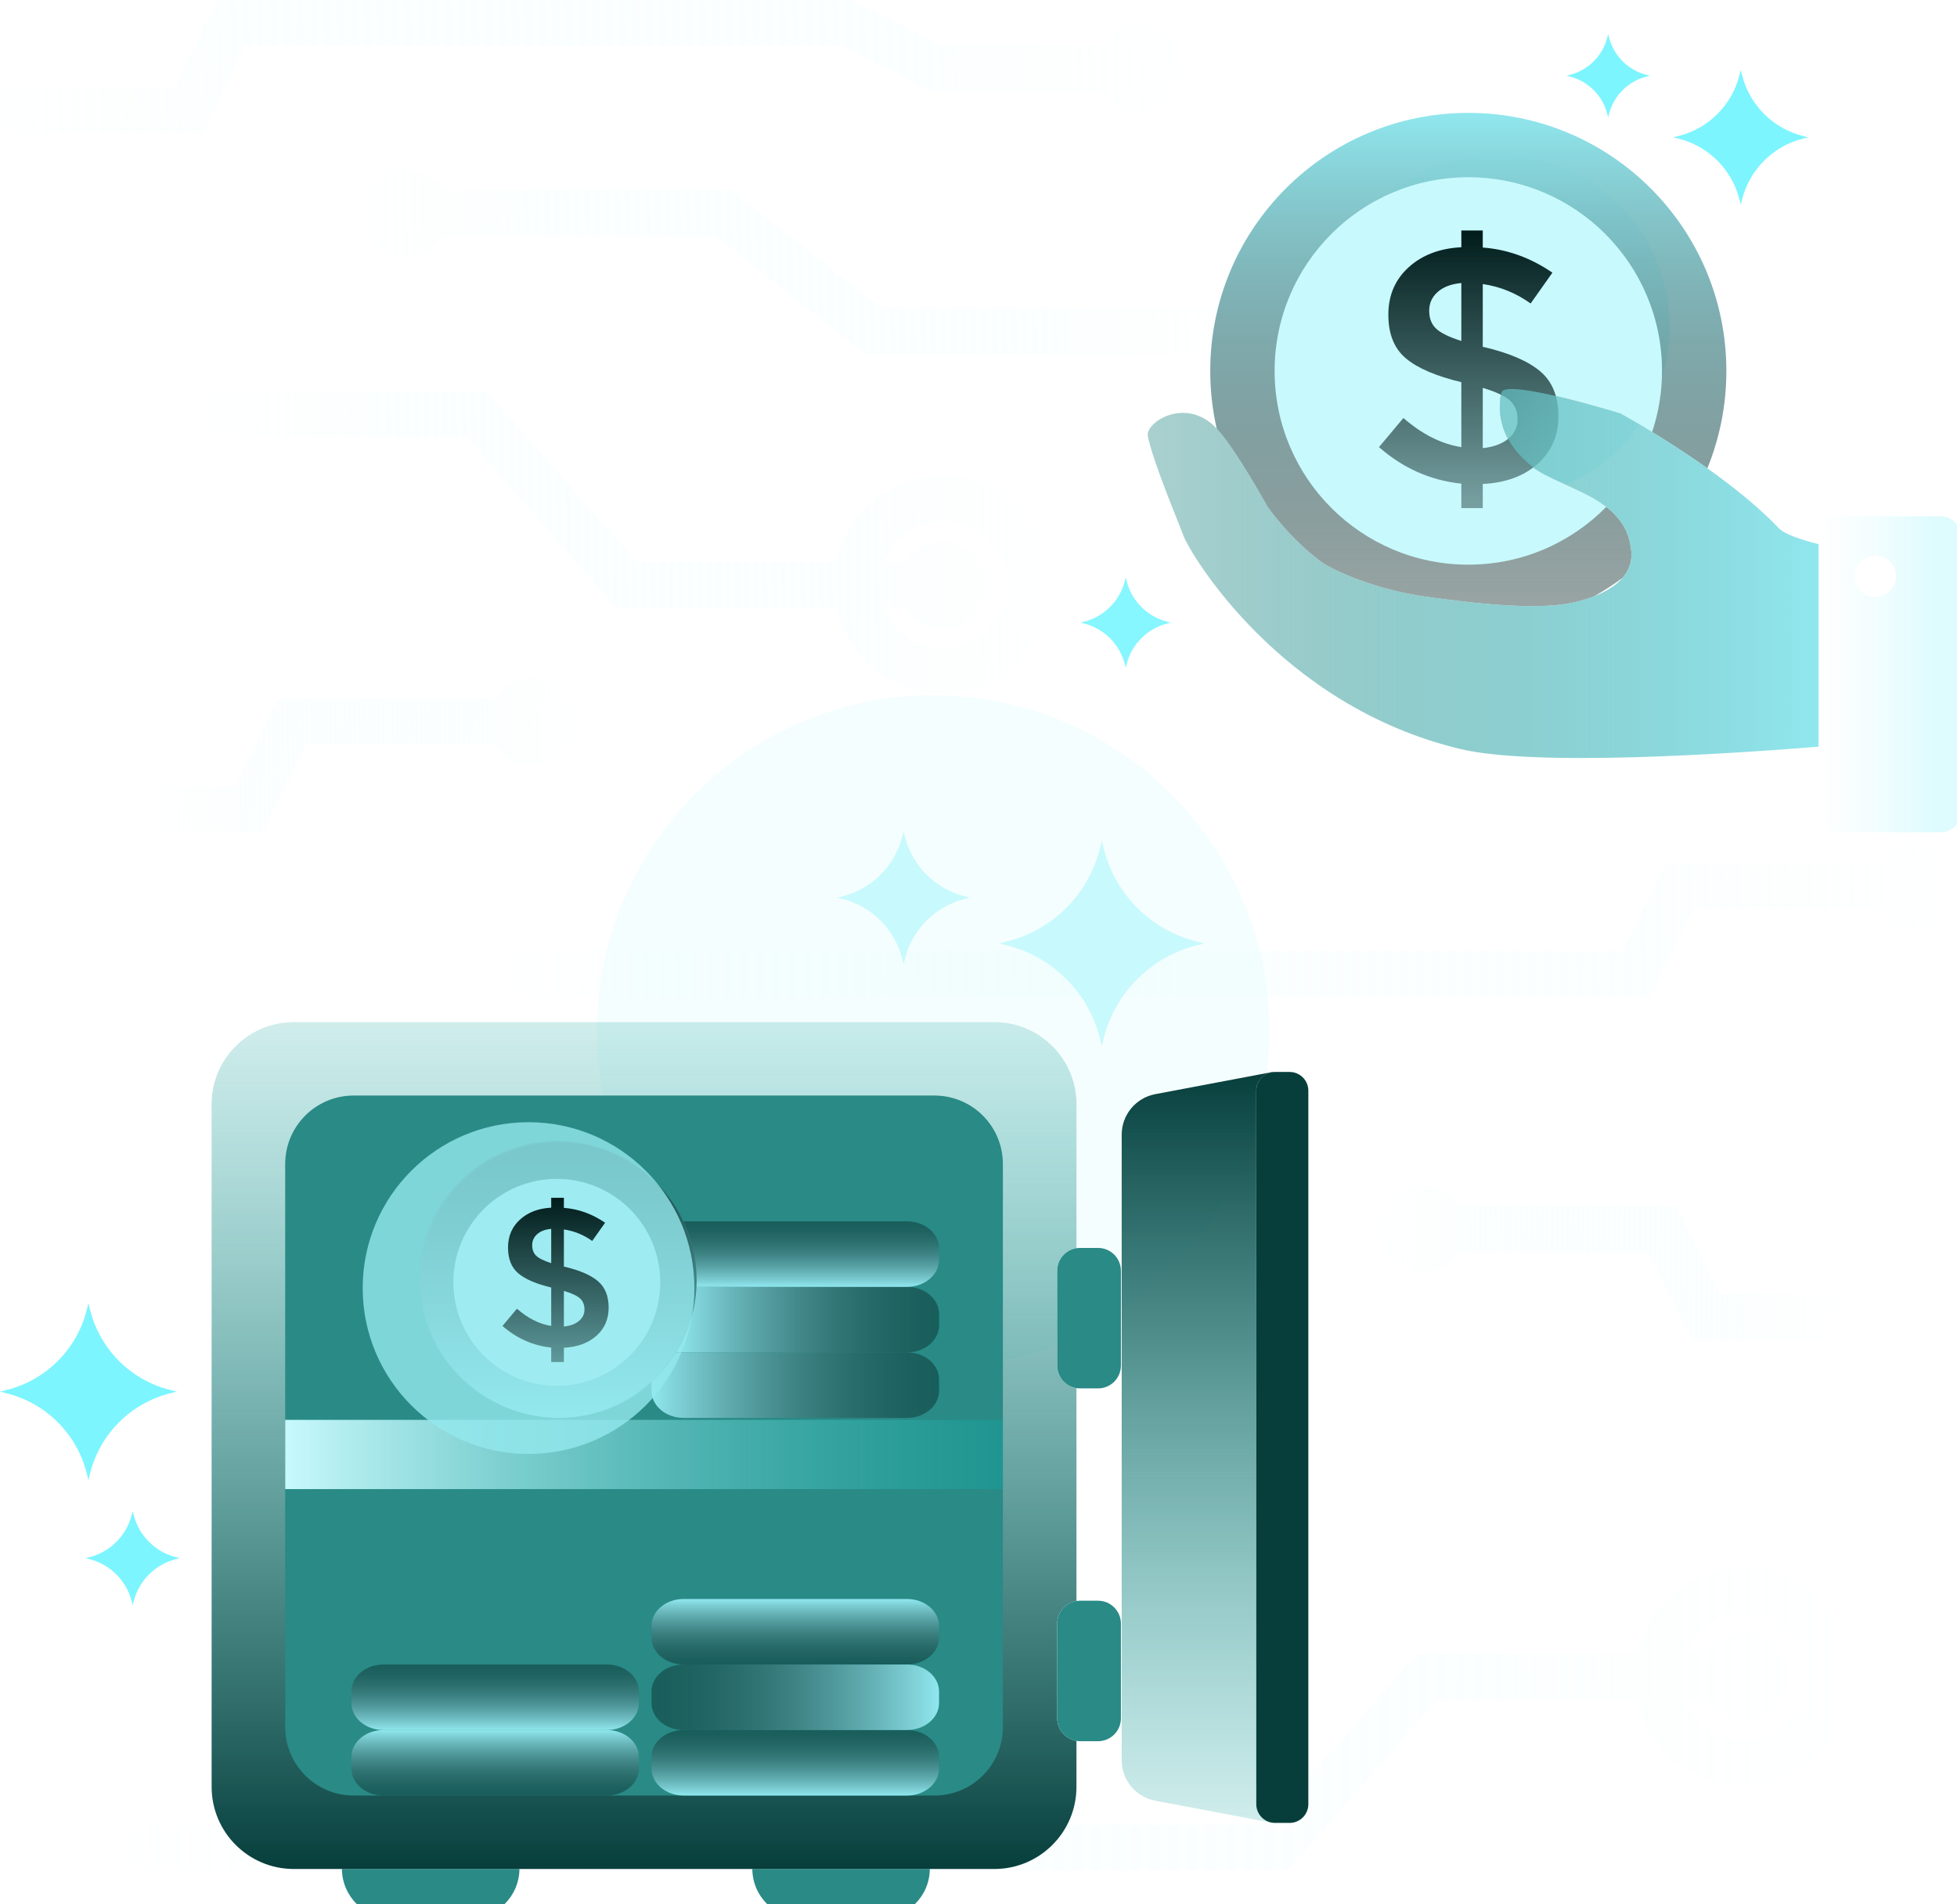
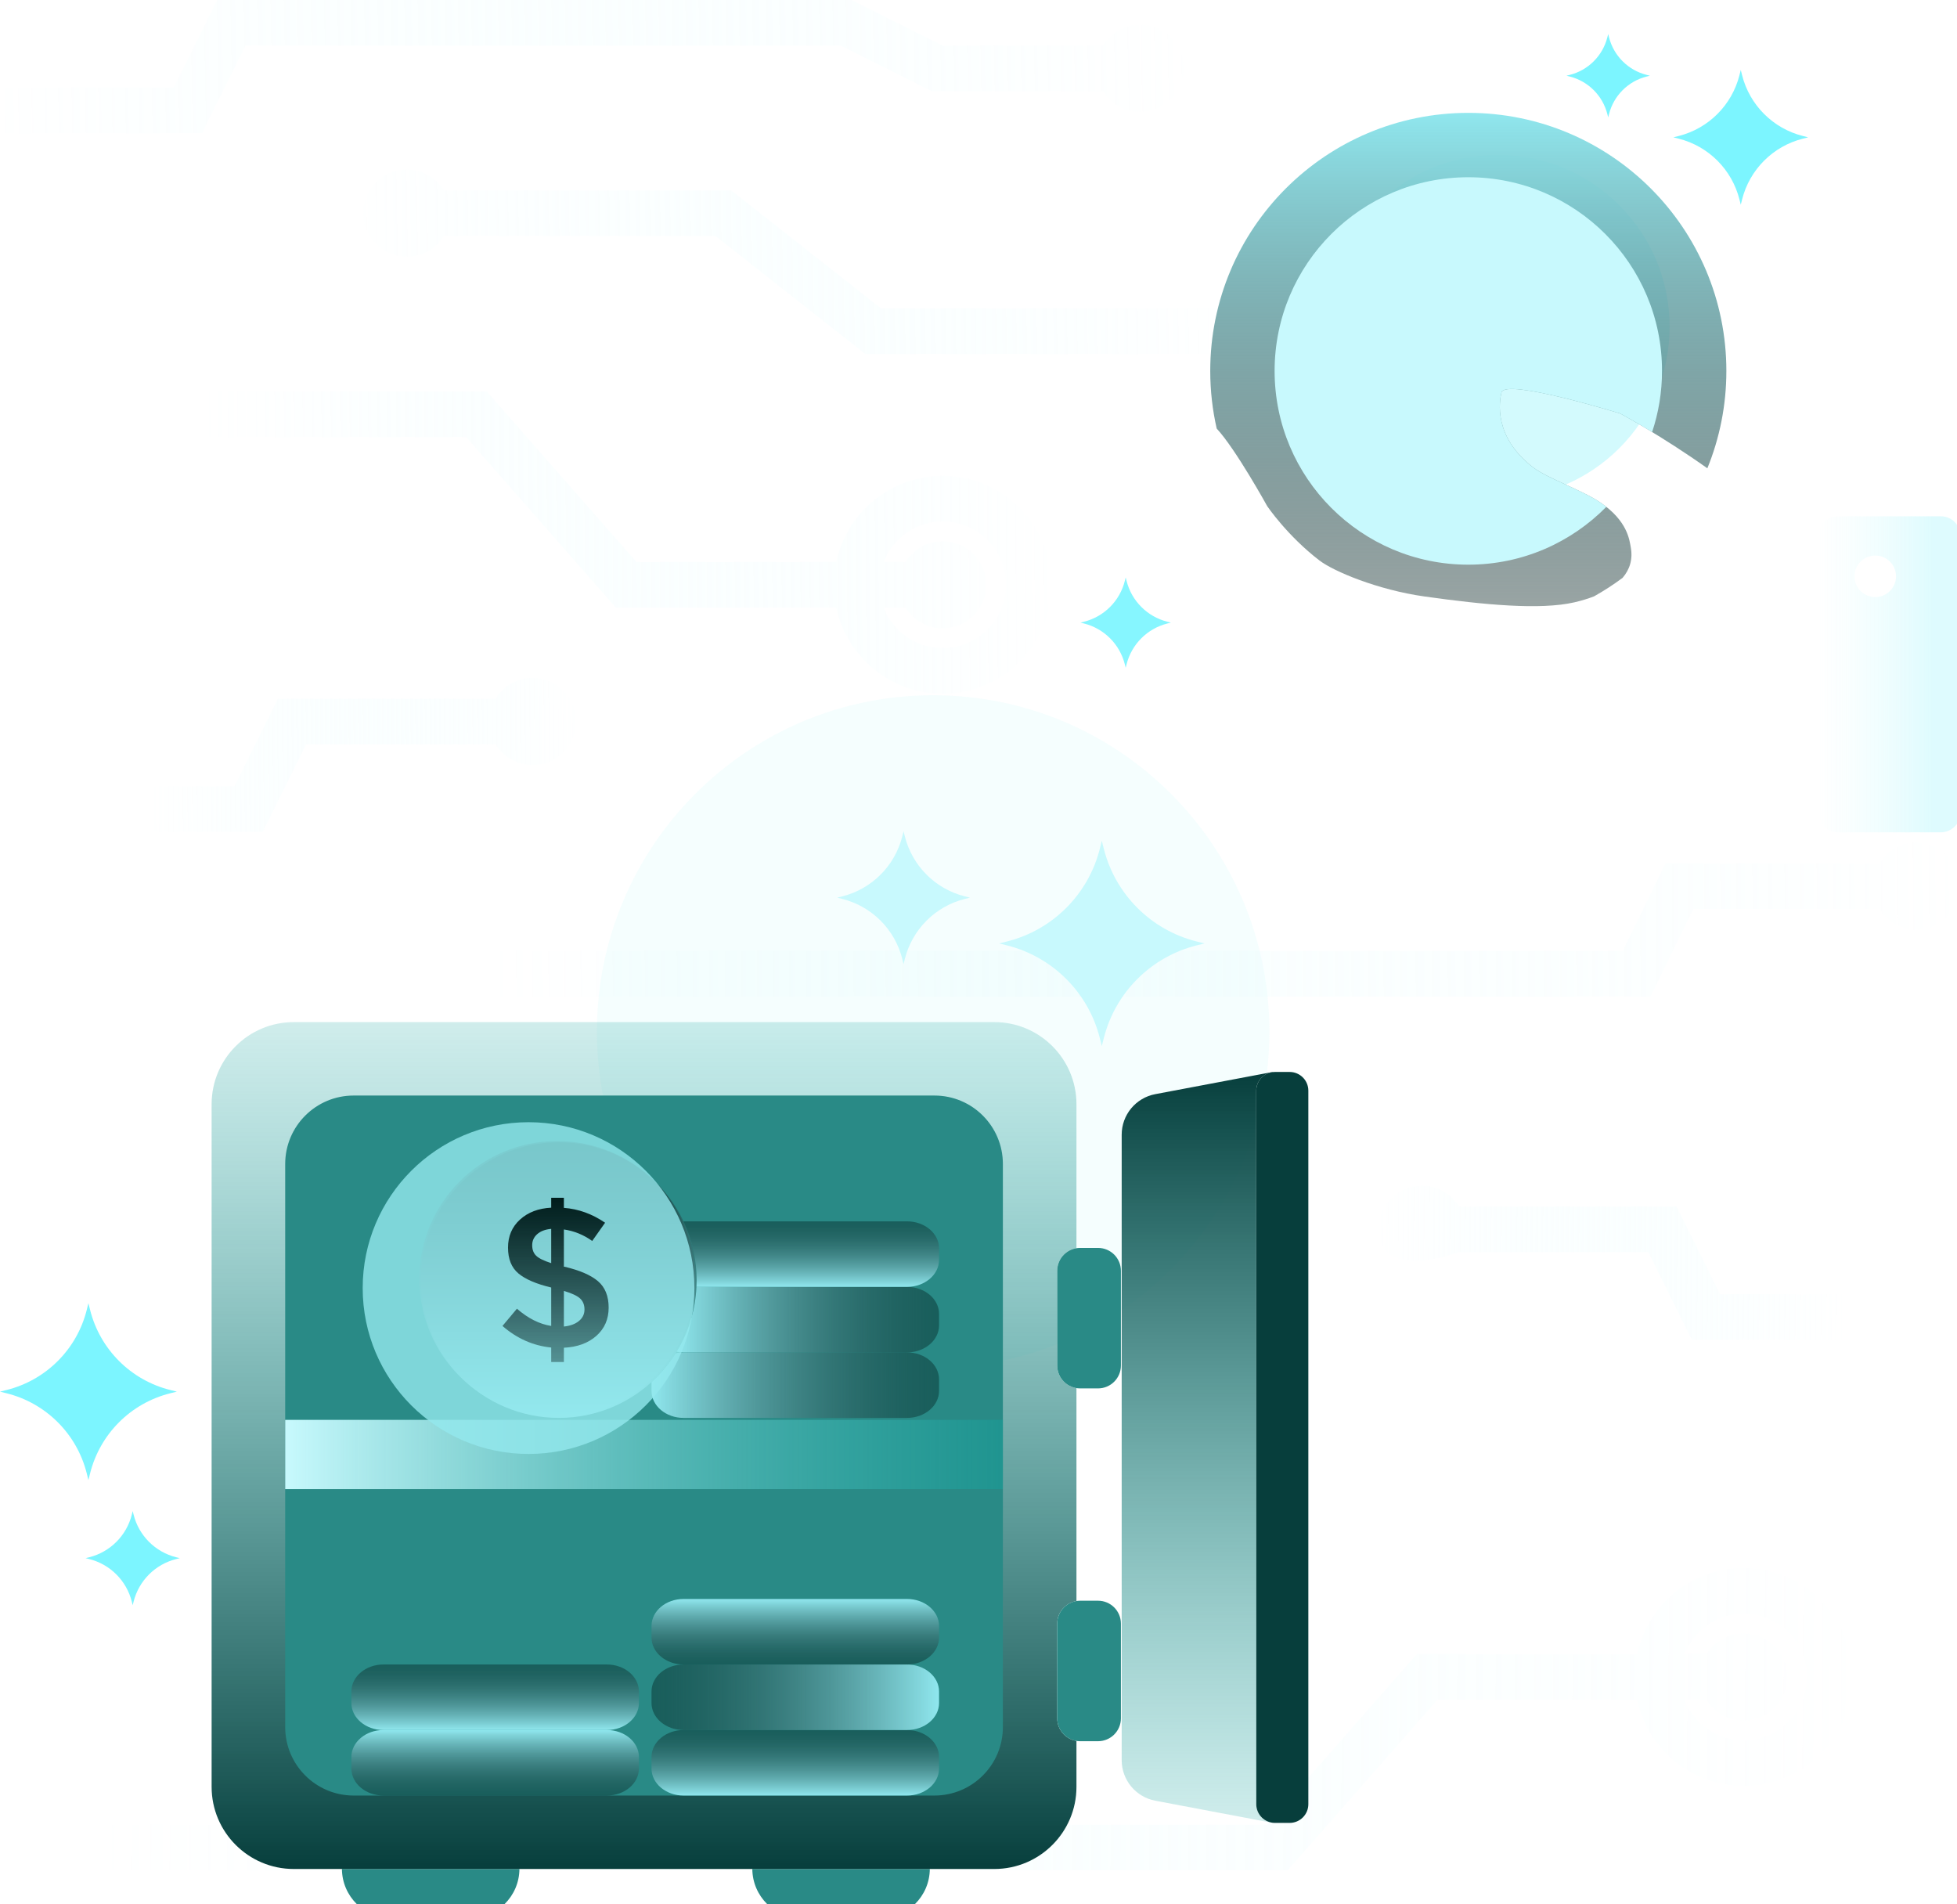
<svg xmlns="http://www.w3.org/2000/svg" width="518" height="504" viewBox="0 0 518 504" fill="none">
  <g clip-path="url(#clip0_236_8437)">
    <g filter="url(#filter0_f_236_8437)">
      <path d="M336 273C336 322.153 296.153 362 247 362C197.847 362 158 322.153 158 273C158 223.847 197.847 184 247 184C296.153 184 336 223.847 336 273Z" fill="url(#paint0_radial_236_8437)" fill-opacity="0.2" />
    </g>
    <g opacity="0.8" filter="url(#filter1_f_236_8437)">
      <circle cx="396.468" cy="86.468" r="45.468" fill="#C8F9FD" />
    </g>
    <path d="M249.522 125.942C235.691 125.942 224.116 135.731 221.335 148.744H168.479L128.829 103.6H0.002V115.661H123.365L163.012 160.805H221.337C224.118 173.811 235.691 183.599 249.522 183.599C265.412 183.599 278.339 170.669 278.339 154.777C278.339 138.873 265.412 125.942 249.522 125.942ZM249.522 171.537C242.401 171.537 236.321 167.071 233.893 160.803H239.709C241.74 164.098 245.37 166.3 249.522 166.3C255.889 166.3 261.047 161.139 261.047 154.773C261.047 148.406 255.889 143.24 249.522 143.24C245.368 143.24 241.738 145.446 239.707 148.742H233.891C236.319 142.469 242.401 138.001 249.522 138.001C258.763 138.001 266.278 145.522 266.278 154.773C266.278 164.013 258.765 171.537 249.522 171.537Z" fill="url(#paint1_linear_236_8437)" fill-opacity="0.6" />
    <path d="M140.983 179.415C136.83 179.415 133.2 181.621 131.167 184.918H73.569L62.057 208.112H0V220.173H69.531L81.043 196.979H131.167C133.198 200.273 136.828 202.475 140.983 202.475C147.349 202.475 152.512 197.317 152.512 190.95C152.512 184.584 147.349 179.415 140.983 179.415Z" fill="url(#paint2_linear_236_8437)" fill-opacity="0.6" />
    <path d="M507.169 223C503.083 223 499.511 225.206 497.511 228.503H440.843L429.516 251.697H0V263.758H368.46H436.869L448.196 240.564H497.511C499.509 243.858 503.081 246.06 507.169 246.06C513.432 246.06 518.512 240.902 518.512 234.535C518.512 228.169 513.432 223 507.169 223Z" fill="url(#paint3_linear_236_8437)" fill-opacity="0.6" />
    <path d="M301.782 6.558C297.628 6.558 293.997 8.764 291.966 12.061H249.467L225.347 0H57.488L45.98 23.194H0.002V35.255H53.453L64.966 12.061H222.504L246.624 24.122H291.966C293.997 27.416 297.63 29.618 301.782 29.618C308.149 29.618 313.307 24.458 313.307 18.091C313.307 11.725 308.149 6.558 301.782 6.558Z" fill="url(#paint4_linear_236_8437)" fill-opacity="0.6" />
    <path d="M352.91 37.398L330.143 81.615H233.192L193.541 50.385H117.496C115.465 47.088 111.832 44.88 107.678 44.88C101.312 44.88 96.149 50.047 96.149 56.413C96.149 62.782 101.312 67.942 107.678 67.942C111.83 67.942 115.461 65.74 117.492 62.446H189.364L229.015 93.678H337.491L360.262 49.461H517.998V37.401L352.91 37.398Z" fill="url(#paint5_linear_236_8437)" fill-opacity="0.6" />
    <path d="M461.52 472.657C447.688 472.657 436.114 462.869 433.333 449.855H380.477L340.827 495H1.5V482.939H335.363L375.01 437.794H433.335C436.116 424.789 447.688 415 461.52 415C477.41 415 490.337 427.931 490.337 443.823C490.337 459.727 477.41 472.657 461.52 472.657ZM461.52 427.063C454.399 427.063 448.319 431.529 445.891 437.796H451.707C453.737 434.502 457.368 432.3 461.52 432.3C467.887 432.3 473.045 437.46 473.045 443.827C473.045 450.193 467.887 455.36 461.52 455.36C457.366 455.36 453.735 453.154 451.705 449.857H445.889C448.317 456.131 454.399 460.599 461.52 460.599C470.761 460.599 478.276 453.078 478.276 443.827C478.276 434.586 470.763 427.063 461.52 427.063Z" fill="url(#paint6_linear_236_8437)" fill-opacity="0.6" />
-     <path d="M376.356 313.815C380.508 313.815 384.139 316.021 386.172 319.318H443.769L455.282 342.512H517.339V354.573H447.808L436.296 331.379H386.172C384.141 334.674 380.51 336.875 376.356 336.875C369.99 336.875 364.827 331.717 364.827 325.351C364.827 318.984 369.99 313.815 376.356 313.815Z" fill="url(#paint7_linear_236_8437)" fill-opacity="0.6" />
+     <path d="M376.356 313.815C380.508 313.815 384.139 316.021 386.172 319.318H443.769L455.282 342.512H517.339V354.573H447.808L436.296 331.379H386.172C369.99 336.875 364.827 331.717 364.827 325.351C364.827 318.984 369.99 313.815 376.356 313.815Z" fill="url(#paint7_linear_236_8437)" fill-opacity="0.6" />
    <path d="M286.911 164.551C292.238 163.215 296.399 159.054 297.734 153.73L297.962 152.82L298.189 153.73C299.522 159.055 303.685 163.216 309.01 164.551L309.92 164.781L309.01 165.009C303.685 166.343 299.522 170.504 298.189 175.83L297.962 176.74L297.734 175.83C296.399 170.503 292.237 166.343 286.911 165.009L286 164.781L286.911 164.551Z" fill="#86F6FF" />
    <path d="M444.289 36.003C452.23 34.012 458.436 27.805 460.426 19.867L460.767 18.509L461.105 19.867C463.095 27.805 469.301 34.012 477.244 36.003L478.602 36.349L477.244 36.687C469.301 38.676 463.095 44.881 461.105 52.822L460.767 54.181L460.426 52.822C458.436 44.881 452.23 38.676 444.289 36.687L442.927 36.349L444.289 36.003Z" fill="#7CF5FF" />
    <path d="M415.474 19.828C420.39 18.595 424.23 14.755 425.463 9.841L425.673 9L425.883 9.841C427.114 14.755 430.955 18.595 435.871 19.828L436.712 20.04L435.871 20.25C430.955 21.481 427.114 25.323 425.883 30.238L425.673 31.078L425.463 30.238C424.23 25.323 420.39 21.481 415.474 20.25L414.632 20.04L415.474 19.828Z" fill="#7CF5FF" />
    <path d="M388.647 29.871C426.37 29.871 456.952 60.45 456.952 98.175C456.952 107.291 455.161 115.988 451.92 123.939C439.979 115.444 428.889 109.449 428.889 109.449C428.889 109.449 398.378 100.012 397.429 103.874C396.876 106.132 395.183 115.636 405.904 123.769C409.677 126.632 418.745 129.684 423.607 132.99C430.766 137.859 431.281 142.826 431.65 144.84C432.243 148.071 431.355 150.75 429.483 152.933C427.081 154.727 424.555 156.363 421.924 157.834C420.3 158.465 418.552 158.989 416.735 159.409C407.725 161.489 392.809 160.085 377.069 157.866C364.651 156.115 353.005 151.213 349.246 148.333C340.724 141.802 335.423 133.961 335.423 133.961C335.423 133.961 327.055 118.784 322.055 113.436C320.934 108.53 320.341 103.423 320.341 98.176C320.341 60.45 350.924 29.871 388.647 29.871Z" fill="url(#paint8_linear_236_8437)" />
    <path d="M388.647 46.907C416.964 46.907 439.921 69.857 439.921 98.175C439.921 103.826 438.993 109.257 437.304 114.341C432.269 111.277 428.889 109.449 428.889 109.449C428.889 109.449 398.378 100.011 397.429 103.874C396.876 106.131 395.183 115.636 405.904 123.769C409.677 126.631 418.745 129.684 423.607 132.99C424.173 133.376 424.686 133.761 425.172 134.147C415.873 143.588 402.947 149.447 388.648 149.447C360.331 149.447 337.377 126.491 337.377 98.175C337.376 69.857 360.33 46.907 388.647 46.907Z" fill="#C8F9FD" />
-     <path d="M407.718 98.308C404.526 95.593 399.532 93.434 392.739 91.839H392.474V75.178C397.023 75.83 401.248 77.543 405.148 80.319L410.908 72.165C405.118 68.209 398.973 65.992 392.474 65.518V61H386.802V65.431C381.07 65.728 376.418 67.499 372.845 70.747C369.268 73.998 367.482 78.178 367.482 83.287C367.482 88.399 369.032 92.254 372.134 94.851C375.236 97.453 380.124 99.549 386.801 101.146V118.338C381.541 117.511 376.431 114.94 371.47 110.626L365 118.338C371.439 123.953 378.706 127.174 386.801 127.997V134.469H392.473V128.085C398.497 127.792 403.343 126.02 407.008 122.769C410.669 119.522 412.502 115.312 412.502 110.141C412.502 104.97 410.907 101.029 407.718 98.308ZM386.801 90.245C383.493 89.181 381.248 88.074 380.065 86.92C378.881 85.769 378.294 84.205 378.294 82.224C378.294 80.244 379.046 78.591 380.554 77.26C382.06 75.93 384.144 75.15 386.802 74.912V90.245H386.801ZM399.207 116.122C397.553 117.482 395.311 118.31 392.474 118.603V102.653C396.018 103.716 398.442 104.853 399.74 106.065C401.04 107.275 401.691 108.917 401.691 110.983C401.69 113.053 400.862 114.764 399.207 116.122Z" fill="url(#paint9_linear_236_8437)" />
-     <path d="M321.885 113.251C326.863 118.432 335.423 133.959 335.423 133.959C335.423 133.959 340.724 141.801 349.246 148.331C353.005 151.211 364.651 156.113 377.069 157.864C392.808 160.083 407.724 161.487 416.735 159.408C425.745 157.328 433.097 152.72 431.651 144.838C431.281 142.825 430.767 137.858 423.607 132.989C418.746 129.683 409.677 126.63 405.905 123.768C395.184 115.635 396.878 106.13 397.429 103.873C398.378 100.01 428.889 109.448 428.889 109.448C428.889 109.448 455.775 123.982 470.896 139.852C472.338 141.366 476.751 142.838 481.366 144.034V197.609C457.269 199.563 406.312 202.917 386.647 198.251C338.468 186.816 314.807 146.032 313.278 141.852C311.749 137.673 305.13 122.162 303.816 115.377C303.123 111.812 313.801 104.847 321.885 113.251Z" fill="url(#paint10_linear_236_8437)" />
    <path d="M486.533 136.64H513.724C516.577 136.64 518.89 138.953 518.89 141.807V215.114C518.89 217.966 516.577 220.28 513.724 220.28H486.533C483.68 220.28 481.366 217.966 481.366 215.114V141.807C481.366 138.953 483.68 136.64 486.533 136.64Z" fill="url(#paint11_linear_236_8437)" fill-opacity="0.6" />
    <path d="M496.362 147.025C499.4 147.025 501.861 149.487 501.861 152.523C501.861 155.56 499.4 158.022 496.362 158.022C493.325 158.022 490.864 155.56 490.864 152.523C490.864 149.487 493.325 147.025 496.362 147.025Z" fill="white" />
    <path d="M316.741 249.171C304.64 246.138 295.195 236.684 292.156 224.586L291.637 222.517L291.124 224.586C288.086 236.684 278.636 246.138 266.531 249.171L264.47 249.687L266.531 250.204C278.635 253.235 288.086 262.686 291.124 274.789L291.637 276.854L292.156 274.789C295.195 262.686 304.64 253.235 316.741 250.204L318.811 249.687L316.741 249.171Z" fill="#C8F9FD" />
    <path d="M45.028 367.867C34.604 365.252 26.467 357.108 23.848 346.686L23.401 344.904L22.961 346.686C20.344 357.108 12.203 365.251 1.775 367.867L3.05176e-05 368.308L1.775 368.753C12.203 371.366 20.343 379.507 22.961 389.932L23.401 391.712L23.848 389.932C26.467 379.507 34.604 371.367 45.028 368.753L46.811 368.308L45.028 367.867Z" fill="#7CF5FF" />
    <path d="M255.398 237.236C247.572 235.274 241.464 229.161 239.5 221.337L239.164 220L238.832 221.337C236.868 229.161 230.756 235.275 222.929 237.236L221.596 237.57L222.929 237.903C230.756 239.865 236.868 245.975 238.832 253.802L239.164 255.138L239.5 253.802C241.465 245.975 247.572 239.864 255.398 237.903L256.737 237.57L255.398 237.236Z" fill="#C8F9FD" />
    <path d="M46.635 412.144C41.085 410.751 36.754 406.416 35.361 400.867L35.124 399.919L34.888 400.867C33.495 406.416 29.16 410.752 23.609 412.144L22.664 412.378L23.609 412.616C29.161 414.006 33.496 418.341 34.888 423.891L35.124 424.837L35.361 423.891C36.755 418.34 41.086 414.005 46.635 412.616L47.585 412.378L46.635 412.144Z" fill="#7CF5FF" />
    <path d="M90.505 494.644C90.561 501.874 96.438 507.722 103.682 507.722H124.313C131.557 507.722 137.434 501.874 137.49 494.644H90.505Z" fill="#298A86" />
    <path d="M199.13 494.644C199.186 501.874 205.063 507.722 212.307 507.722H232.938C240.182 507.722 246.059 501.874 246.115 494.644H199.13Z" fill="#298A86" />
    <path d="M284.928 330.355V292.251C284.928 280.245 275.194 270.509 263.184 270.509H77.764C65.752 270.509 56.014 280.245 56.014 292.251V472.896C56.014 484.906 65.752 494.643 77.764 494.643H263.184C275.194 494.643 284.928 484.906 284.928 472.896V460.742C282.042 460.276 279.836 457.783 279.836 454.767V429.701C279.836 426.686 282.042 424.193 284.928 423.728V367.369C282.042 366.904 279.836 364.412 279.836 361.394V336.33C279.836 333.314 282.042 330.82 284.928 330.355Z" fill="url(#paint12_linear_236_8437)" />
    <path d="M247.34 289.946H93.605C83.601 289.946 75.49 298.057 75.49 308.057V457.09C75.49 467.095 83.601 475.205 93.605 475.205H247.34C257.344 475.205 265.453 467.095 265.453 457.09V308.057C265.453 298.057 257.344 289.946 247.34 289.946Z" fill="#298A86" />
    <path d="M240.076 357.923H180.935C180.203 357.923 179.496 358.01 178.82 358.156C177.047 360.978 174.905 363.545 172.451 365.777V368.111C172.451 372.059 176.25 375.262 180.935 375.262H240.076C244.762 375.262 248.56 372.059 248.56 368.111V365.076C248.56 361.125 244.762 357.923 240.076 357.923Z" fill="url(#paint13_linear_236_8437)" />
    <path d="M147.912 302.312C127.767 302.312 111.437 318.64 111.437 338.789C111.437 358.934 127.767 375.263 147.912 375.263C168.058 375.263 184.392 358.934 184.392 338.789C184.392 318.64 168.058 302.312 147.912 302.312Z" fill="url(#paint14_linear_236_8437)" />
    <path d="M240.076 340.581H184.348C184.044 346.849 182.159 352.701 179.082 357.746C179.68 357.859 180.299 357.923 180.936 357.923H240.077C244.763 357.923 248.561 354.721 248.561 350.77V347.733C248.56 343.785 244.762 340.581 240.076 340.581Z" fill="url(#paint15_linear_236_8437)" />
    <path d="M240.076 323.24H180.935C180.928 323.24 180.922 323.242 180.915 323.242C183.142 327.958 184.392 333.226 184.392 338.789C184.392 339.391 184.375 339.987 184.347 340.581H240.075C244.761 340.581 248.559 337.379 248.559 333.43V330.393C248.56 326.442 244.762 323.24 240.076 323.24Z" fill="url(#paint16_linear_236_8437)" />
    <path d="M240.076 457.867H180.935C176.249 457.867 172.449 461.068 172.449 465.018V468.054C172.449 472.003 176.25 475.205 180.935 475.205H240.076C244.762 475.205 248.56 472.003 248.56 468.054V465.018C248.56 461.068 244.762 457.867 240.076 457.867Z" fill="url(#paint17_linear_236_8437)" />
    <path d="M240.076 440.523H180.935C176.249 440.523 172.449 443.726 172.449 447.675V450.713C172.449 454.663 176.25 457.866 180.935 457.866H240.076C244.762 457.866 248.56 454.663 248.56 450.713V447.675C248.56 443.726 244.762 440.523 240.076 440.523Z" fill="url(#paint18_linear_236_8437)" />
    <path d="M240.076 423.183H180.935C176.249 423.183 172.449 426.384 172.449 430.334V433.372C172.449 437.322 176.25 440.523 180.935 440.523H240.076C244.762 440.523 248.56 437.322 248.56 433.372V430.334C248.56 426.385 244.762 423.183 240.076 423.183Z" fill="url(#paint19_linear_236_8437)" />
    <path d="M160.631 457.867H101.49C96.804 457.867 93.008 461.068 93.008 465.018V468.054C93.008 472.003 96.805 475.205 101.49 475.205H160.631C165.319 475.205 169.117 472.003 169.117 468.054V465.018C169.117 461.068 165.318 457.867 160.631 457.867Z" fill="url(#paint20_linear_236_8437)" />
    <path d="M160.631 440.523H101.49C96.804 440.523 93.008 443.726 93.008 447.675V450.713C93.008 454.663 96.805 457.866 101.49 457.866H160.631C165.319 457.866 169.117 454.663 169.117 450.713V447.675C169.117 443.726 165.318 440.523 160.631 440.523Z" fill="url(#paint21_linear_236_8437)" />
    <path d="M147.475 302C127.33 302 111 318.328 111 338.477C111 358.622 127.33 374.951 147.475 374.951C167.621 374.951 183.955 358.622 183.955 338.477C183.955 318.328 167.621 302 147.475 302Z" fill="url(#paint22_linear_236_8437)" />
-     <path d="M147.381 312C132.26 312 120 324.256 120 339.38C120 354.5 132.26 366.759 147.381 366.759C162.504 366.759 174.762 354.5 174.762 339.38C174.762 324.256 162.504 312 147.381 312Z" fill="#C8F9FD" />
    <path d="M265.453 375.779H75.49V394.104H265.453V375.779Z" fill="url(#paint23_linear_236_8437)" />
    <path d="M290.637 330.271H285.897C282.549 330.271 279.837 332.984 279.837 336.33V361.394C279.837 364.742 282.55 367.453 285.897 367.453H290.637C293.983 367.453 296.696 364.742 296.696 361.394V336.33C296.695 332.984 293.982 330.271 290.637 330.271Z" fill="#298A86" />
    <path d="M290.637 423.644H285.897C282.549 423.644 279.837 426.357 279.837 429.702V454.768C279.837 458.114 282.55 460.827 285.897 460.827H290.637C293.983 460.827 296.696 458.114 296.696 454.768V429.702C296.695 426.357 293.982 423.644 290.637 423.644Z" fill="#298A86" />
    <path d="M336.894 283.761V283.702L305.79 289.577C300.636 290.552 296.901 295.056 296.901 300.302V465.845C296.901 471.093 300.635 475.595 305.79 476.572L336.894 482.447V482.388C334.436 482.098 332.521 480.033 332.521 477.493V288.658C332.521 286.12 334.436 284.051 336.894 283.761Z" fill="url(#paint24_linear_236_8437)" />
    <path d="M341.351 283.703H337.474C334.74 283.703 332.521 285.922 332.521 288.658V477.494C332.521 480.23 334.74 482.447 337.474 482.447H341.351C344.087 482.447 346.306 480.23 346.306 477.494V288.658C346.307 285.922 344.088 283.703 341.351 283.703Z" fill="#073E3C" />
    <g opacity="0.8" filter="url(#filter2_f_236_8437)">
      <circle cx="139.9" cy="340.9" r="43.9" fill="#93E8EE" />
    </g>
    <path d="M158.274 339.074C156.386 337.468 153.431 336.19 149.412 335.246H149.255V325.389C151.947 325.774 154.446 326.788 156.754 328.43L160.162 323.606C156.736 321.265 153.101 319.954 149.255 319.673V317H145.899V319.622C142.508 319.797 139.755 320.845 137.641 322.767C135.525 324.69 134.468 327.164 134.468 330.186C134.468 333.211 135.386 335.492 137.221 337.028C139.056 338.568 141.948 339.808 145.899 340.753V350.925C142.787 350.435 139.763 348.915 136.828 346.362L133 350.925C136.81 354.247 141.109 356.153 145.899 356.64V360.469H149.255V356.692C152.819 356.518 155.686 355.47 157.855 353.546C160.02 351.625 161.105 349.134 161.105 346.075C161.105 343.015 160.161 340.684 158.274 339.074ZM145.899 334.303C143.941 333.674 142.613 333.019 141.913 332.336C141.213 331.655 140.866 330.729 140.866 329.557C140.866 328.386 141.31 327.408 142.203 326.621C143.094 325.833 144.327 325.372 145.899 325.231V334.303H145.899ZM153.239 349.614C152.261 350.419 150.934 350.908 149.255 351.082V341.645C151.352 342.274 152.786 342.946 153.555 343.663C154.324 344.379 154.709 345.351 154.709 346.573C154.708 347.798 154.218 348.81 153.239 349.614Z" fill="url(#paint25_linear_236_8437)" />
  </g>
  <defs>
    <filter id="filter0_f_236_8437" x="85.8" y="111.8" width="322.399" height="322.399" filterUnits="userSpaceOnUse" color-interpolation-filters="sRGB">
      <feFlood flood-opacity="0" result="BackgroundImageFix" />
      <feBlend mode="normal" in="SourceGraphic" in2="BackgroundImageFix" result="shape" />
      <feGaussianBlur stdDeviation="36.1" result="effect1_foregroundBlur_236_8437" />
    </filter>
    <filter id="filter1_f_236_8437" x="293.457" y="-16.543" width="206.022" height="206.022" filterUnits="userSpaceOnUse" color-interpolation-filters="sRGB">
      <feFlood flood-opacity="0" result="BackgroundImageFix" />
      <feBlend mode="normal" in="SourceGraphic" in2="BackgroundImageFix" result="shape" />
      <feGaussianBlur stdDeviation="28.772" result="effect1_foregroundBlur_236_8437" />
    </filter>
    <filter id="filter2_f_236_8437" x="40.441" y="241.441" width="198.917" height="198.918" filterUnits="userSpaceOnUse" color-interpolation-filters="sRGB">
      <feFlood flood-opacity="0" result="BackgroundImageFix" />
      <feBlend mode="normal" in="SourceGraphic" in2="BackgroundImageFix" result="shape" />
      <feGaussianBlur stdDeviation="27.779" result="effect1_foregroundBlur_236_8437" />
    </filter>
    <radialGradient id="paint0_radial_236_8437" cx="0" cy="0" r="1" gradientUnits="userSpaceOnUse" gradientTransform="translate(711.179 -505.306) rotate(90) scale(89)">
      <stop stop-color="#92E8EE" stop-opacity="0.4" />
      <stop offset="1" stop-color="#CDF8FC" />
    </radialGradient>
    <linearGradient id="paint1_linear_236_8437" x1="-6.983" y1="133.321" x2="281.818" y2="131.068" gradientUnits="userSpaceOnUse">
      <stop offset="0.212" stop-color="#C8F9FD" stop-opacity="0" />
      <stop offset="1" stop-color="white" stop-opacity="0.6" />
    </linearGradient>
    <linearGradient id="paint2_linear_236_8437" x1="-3.828" y1="194.557" x2="154.416" y2="193.229" gradientUnits="userSpaceOnUse">
      <stop offset="0.269" stop-color="#C8F9FD" stop-opacity="0" />
      <stop offset="1" stop-color="white" stop-opacity="0.6" />
    </linearGradient>
    <linearGradient id="paint3_linear_236_8437" x1="3.5" y1="237.881" x2="520.372" y2="234.48" gradientUnits="userSpaceOnUse">
      <stop offset="0.245" stop-color="#C8F9FD" stop-opacity="0" />
      <stop offset="1" stop-color="white" stop-opacity="0.6" />
    </linearGradient>
    <linearGradient id="paint4_linear_236_8437" x1="-7.861" y1="13.098" x2="317.114" y2="6.621" gradientUnits="userSpaceOnUse">
      <stop stop-color="#C8F9FD" stop-opacity="0" />
      <stop offset="1" stop-color="white" stop-opacity="0.6" />
    </linearGradient>
    <linearGradient id="paint5_linear_236_8437" x1="85.562" y1="58.308" x2="523.174" y2="50.951" gradientUnits="userSpaceOnUse">
      <stop stop-color="white" stop-opacity="0.6" />
      <stop offset="0.562" stop-color="#C8F9FD" stop-opacity="0" />
    </linearGradient>
    <linearGradient id="paint6_linear_236_8437" x1="-1.5" y1="465.791" x2="493.811" y2="468.777" gradientUnits="userSpaceOnUse">
      <stop offset="0.058" stop-color="#C8F9FD" stop-opacity="0" />
      <stop offset="1" stop-color="white" stop-opacity="0.6" />
    </linearGradient>
    <linearGradient id="paint7_linear_236_8437" x1="521.166" y1="328.958" x2="362.922" y2="327.63" gradientUnits="userSpaceOnUse">
      <stop offset="0.207" stop-color="#C8F9FD" stop-opacity="0" />
      <stop offset="1" stop-color="white" stop-opacity="0.6" />
    </linearGradient>
    <linearGradient id="paint8_linear_236_8437" x1="388.646" y1="29.871" x2="388.646" y2="160.427" gradientUnits="userSpaceOnUse">
      <stop stop-color="#90E7EE" />
      <stop offset="1" stop-color="#001C1B" stop-opacity="0.4" />
    </linearGradient>
    <linearGradient id="paint9_linear_236_8437" x1="388.751" y1="61" x2="388.751" y2="134.469" gradientUnits="userSpaceOnUse">
      <stop stop-color="#001C1B" />
      <stop offset="1" stop-color="#001C1B" stop-opacity="0.4" />
    </linearGradient>
    <linearGradient id="paint10_linear_236_8437" x1="303.784" y1="151.779" x2="481.366" y2="151.779" gradientUnits="userSpaceOnUse">
      <stop stop-color="#298A86" stop-opacity="0.4" />
      <stop offset="1" stop-color="#90E7EE" />
    </linearGradient>
    <linearGradient id="paint11_linear_236_8437" x1="481.366" y1="178.46" x2="518.89" y2="178.46" gradientUnits="userSpaceOnUse">
      <stop stop-color="white" stop-opacity="0.6" />
      <stop offset="0.803" stop-color="#C8F9FD" />
    </linearGradient>
    <linearGradient id="paint12_linear_236_8437" x1="170.471" y1="270.509" x2="170.471" y2="494.643" gradientUnits="userSpaceOnUse">
      <stop stop-color="#13A49F" stop-opacity="0.2" />
      <stop offset="1" stop-color="#073E3C" />
    </linearGradient>
    <linearGradient id="paint13_linear_236_8437" x1="248.56" y1="366.592" x2="172.451" y2="366.592" gradientUnits="userSpaceOnUse">
      <stop stop-color="#001C1B" stop-opacity="0.4" />
      <stop offset="1" stop-color="#90E7EE" />
    </linearGradient>
    <linearGradient id="paint14_linear_236_8437" x1="147.915" y1="302.312" x2="147.915" y2="375.263" gradientUnits="userSpaceOnUse">
      <stop stop-color="#001C1B" stop-opacity="0.4" />
      <stop offset="1" stop-color="#90E7EE" />
    </linearGradient>
    <linearGradient id="paint15_linear_236_8437" x1="248.561" y1="349.252" x2="179.082" y2="349.252" gradientUnits="userSpaceOnUse">
      <stop stop-color="#001C1B" stop-opacity="0.4" />
      <stop offset="1" stop-color="#90E7EE" />
    </linearGradient>
    <linearGradient id="paint16_linear_236_8437" x1="214.737" y1="323.24" x2="214.737" y2="340.581" gradientUnits="userSpaceOnUse">
      <stop stop-color="#001C1B" stop-opacity="0.4" />
      <stop offset="1" stop-color="#90E7EE" />
    </linearGradient>
    <linearGradient id="paint17_linear_236_8437" x1="210.505" y1="457.867" x2="210.505" y2="475.205" gradientUnits="userSpaceOnUse">
      <stop stop-color="#001C1B" stop-opacity="0.4" />
      <stop offset="1" stop-color="#90E7EE" />
    </linearGradient>
    <linearGradient id="paint18_linear_236_8437" x1="248.56" y1="449.195" x2="172.449" y2="449.195" gradientUnits="userSpaceOnUse">
      <stop stop-color="#90E7EE" />
      <stop offset="1" stop-color="#001C1B" stop-opacity="0.4" />
    </linearGradient>
    <linearGradient id="paint19_linear_236_8437" x1="210.505" y1="423.183" x2="210.505" y2="440.523" gradientUnits="userSpaceOnUse">
      <stop stop-color="#90E7EE" />
      <stop offset="1" stop-color="#001C1B" stop-opacity="0.4" />
    </linearGradient>
    <linearGradient id="paint20_linear_236_8437" x1="131.063" y1="457.867" x2="131.063" y2="475.205" gradientUnits="userSpaceOnUse">
      <stop stop-color="#90E7EE" />
      <stop offset="1" stop-color="#001C1B" stop-opacity="0.4" />
    </linearGradient>
    <linearGradient id="paint21_linear_236_8437" x1="131.063" y1="440.523" x2="131.063" y2="457.866" gradientUnits="userSpaceOnUse">
      <stop stop-color="#001C1B" stop-opacity="0.4" />
      <stop offset="1" stop-color="#90E7EE" />
    </linearGradient>
    <linearGradient id="paint22_linear_236_8437" x1="147.478" y1="302" x2="147.478" y2="374.951" gradientUnits="userSpaceOnUse">
      <stop stop-color="#001C1B" stop-opacity="0.4" />
      <stop offset="1" stop-color="#90E7EE" />
    </linearGradient>
    <linearGradient id="paint23_linear_236_8437" x1="75.49" y1="384.942" x2="265.453" y2="384.942" gradientUnits="userSpaceOnUse">
      <stop stop-color="#C8F9FD" />
      <stop offset="1" stop-color="#13A49F" stop-opacity="0.4" />
    </linearGradient>
    <linearGradient id="paint24_linear_236_8437" x1="316.898" y1="283.702" x2="316.898" y2="482.447" gradientUnits="userSpaceOnUse">
      <stop stop-color="#073E3C" />
      <stop offset="1" stop-color="#13A49F" stop-opacity="0.2" />
    </linearGradient>
    <linearGradient id="paint25_linear_236_8437" x1="147.053" y1="317" x2="147.053" y2="360.469" gradientUnits="userSpaceOnUse">
      <stop stop-color="#001C1B" />
      <stop offset="1" stop-color="#001C1B" stop-opacity="0.4" />
    </linearGradient>
    <clipPath id="clip0_236_8437">
      <rect width="518" height="504" fill="white" />
    </clipPath>
  </defs>
</svg>